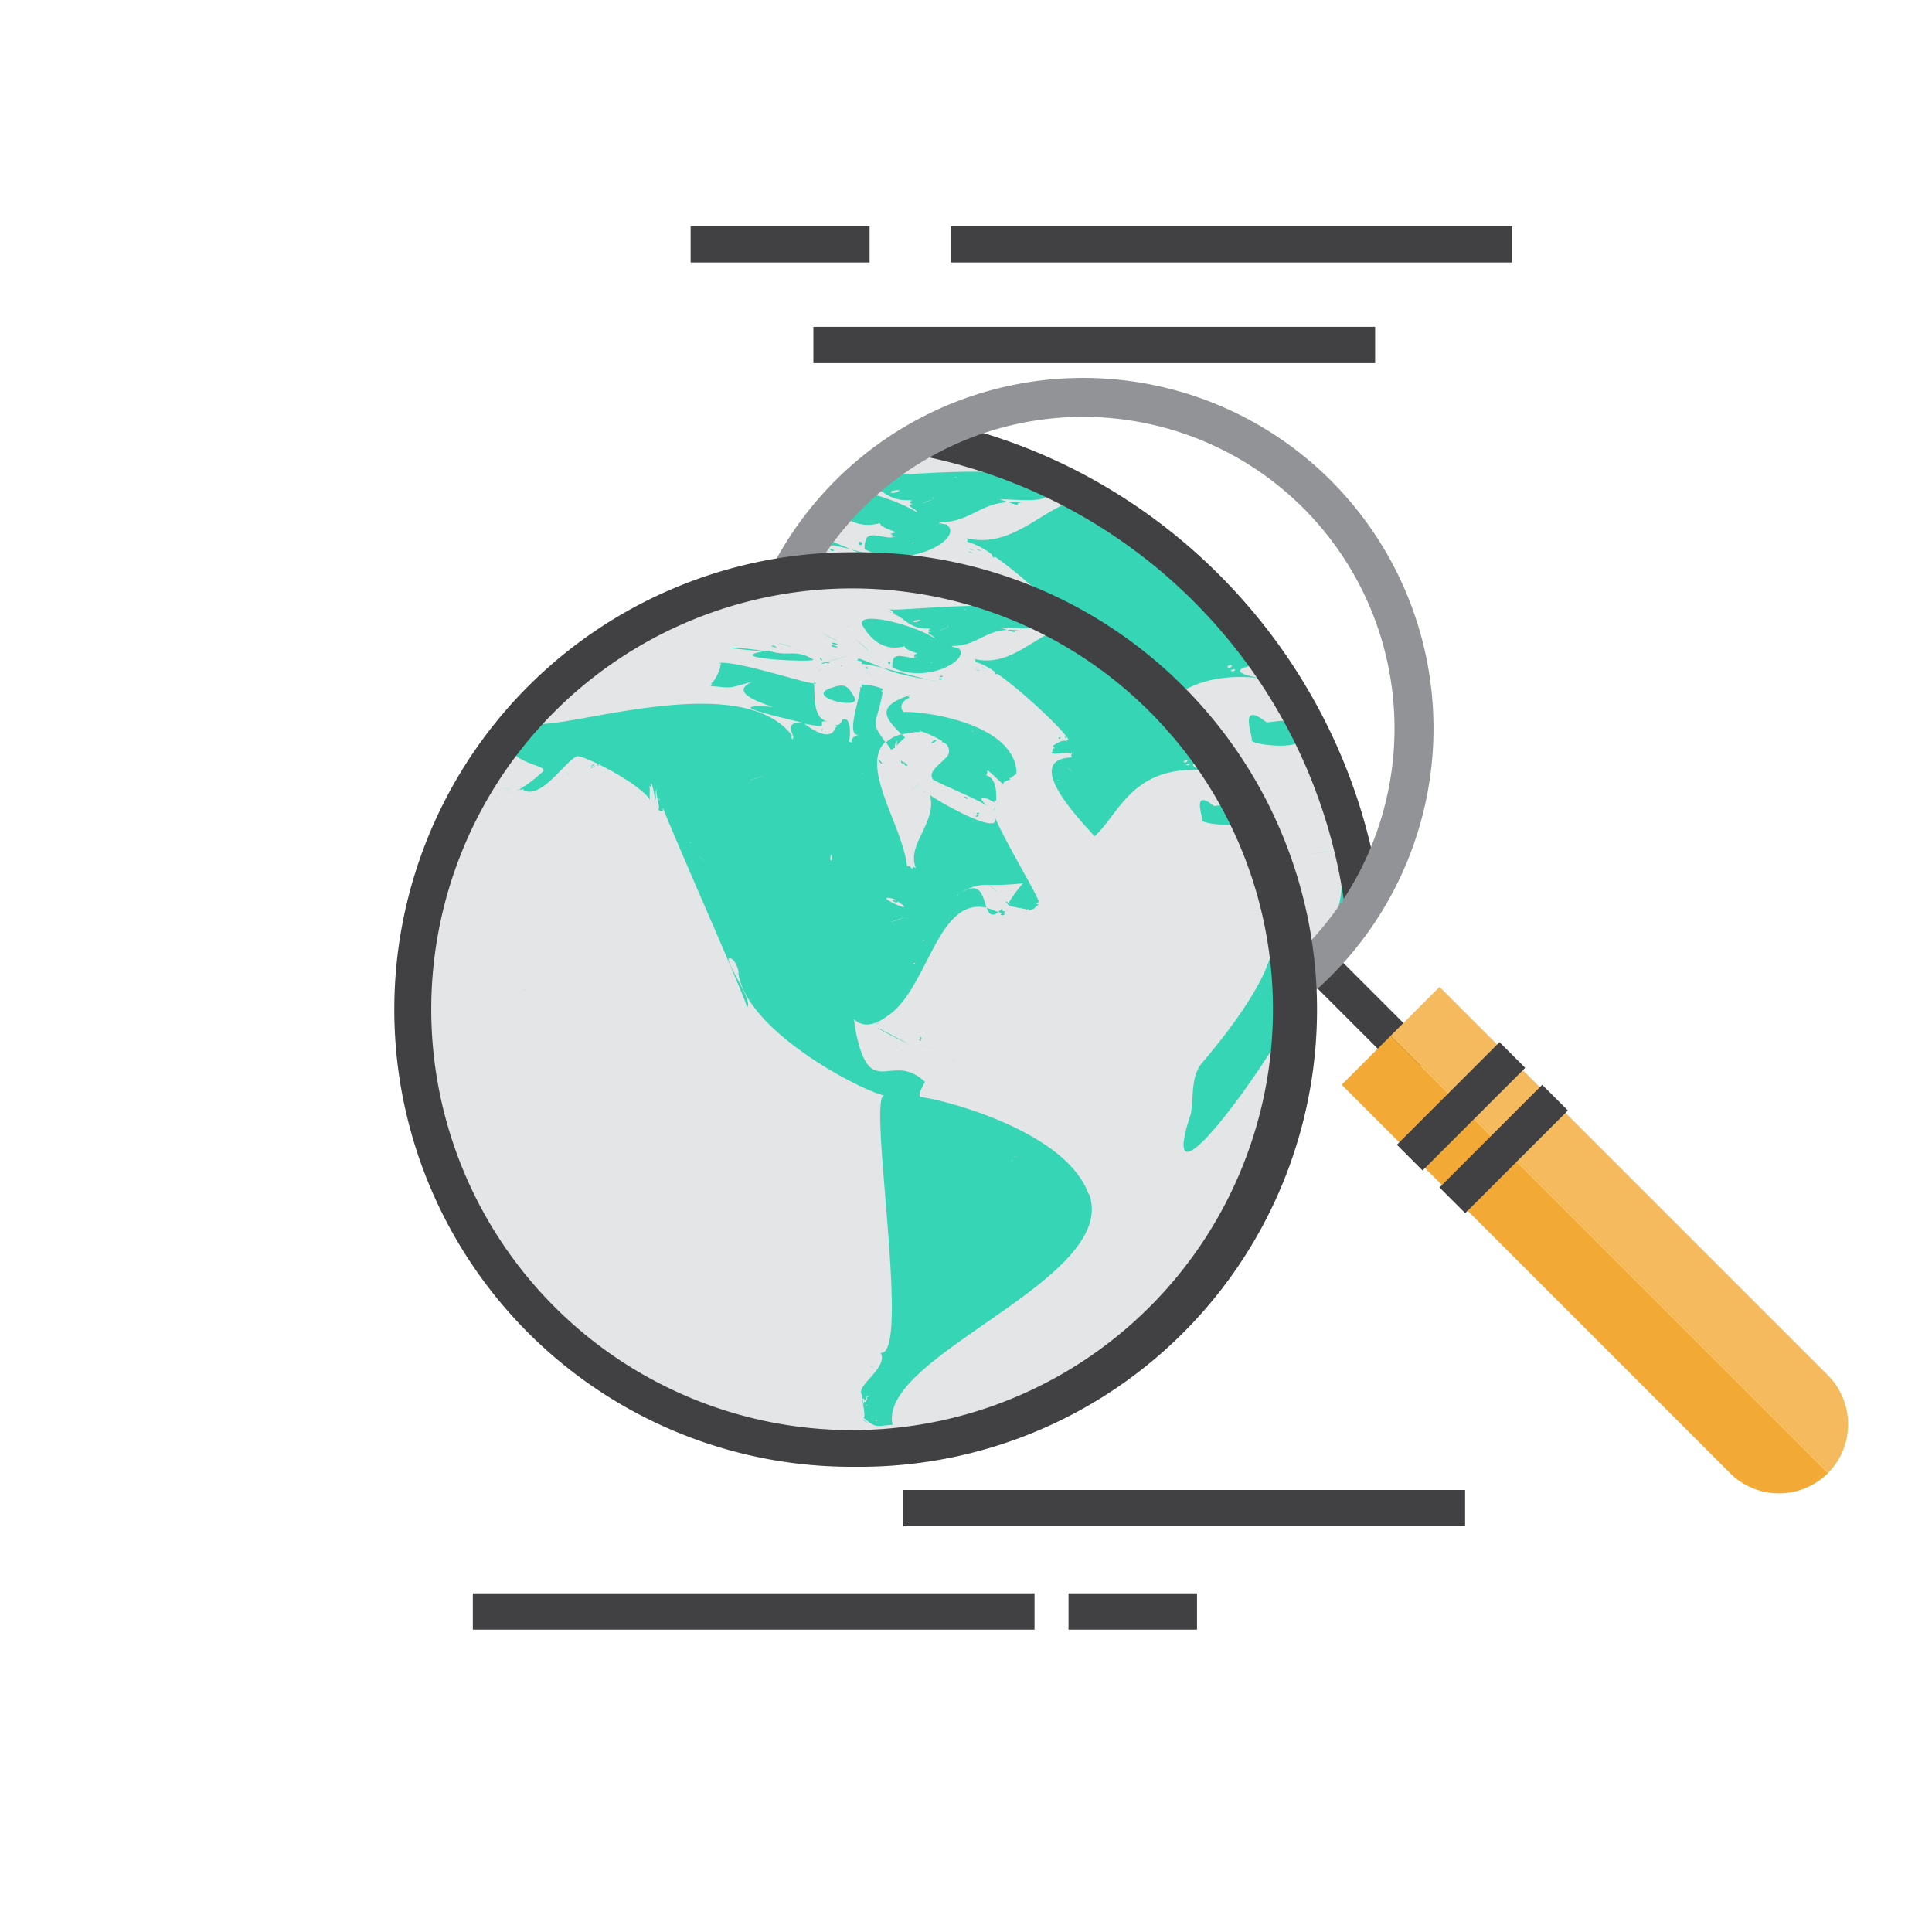
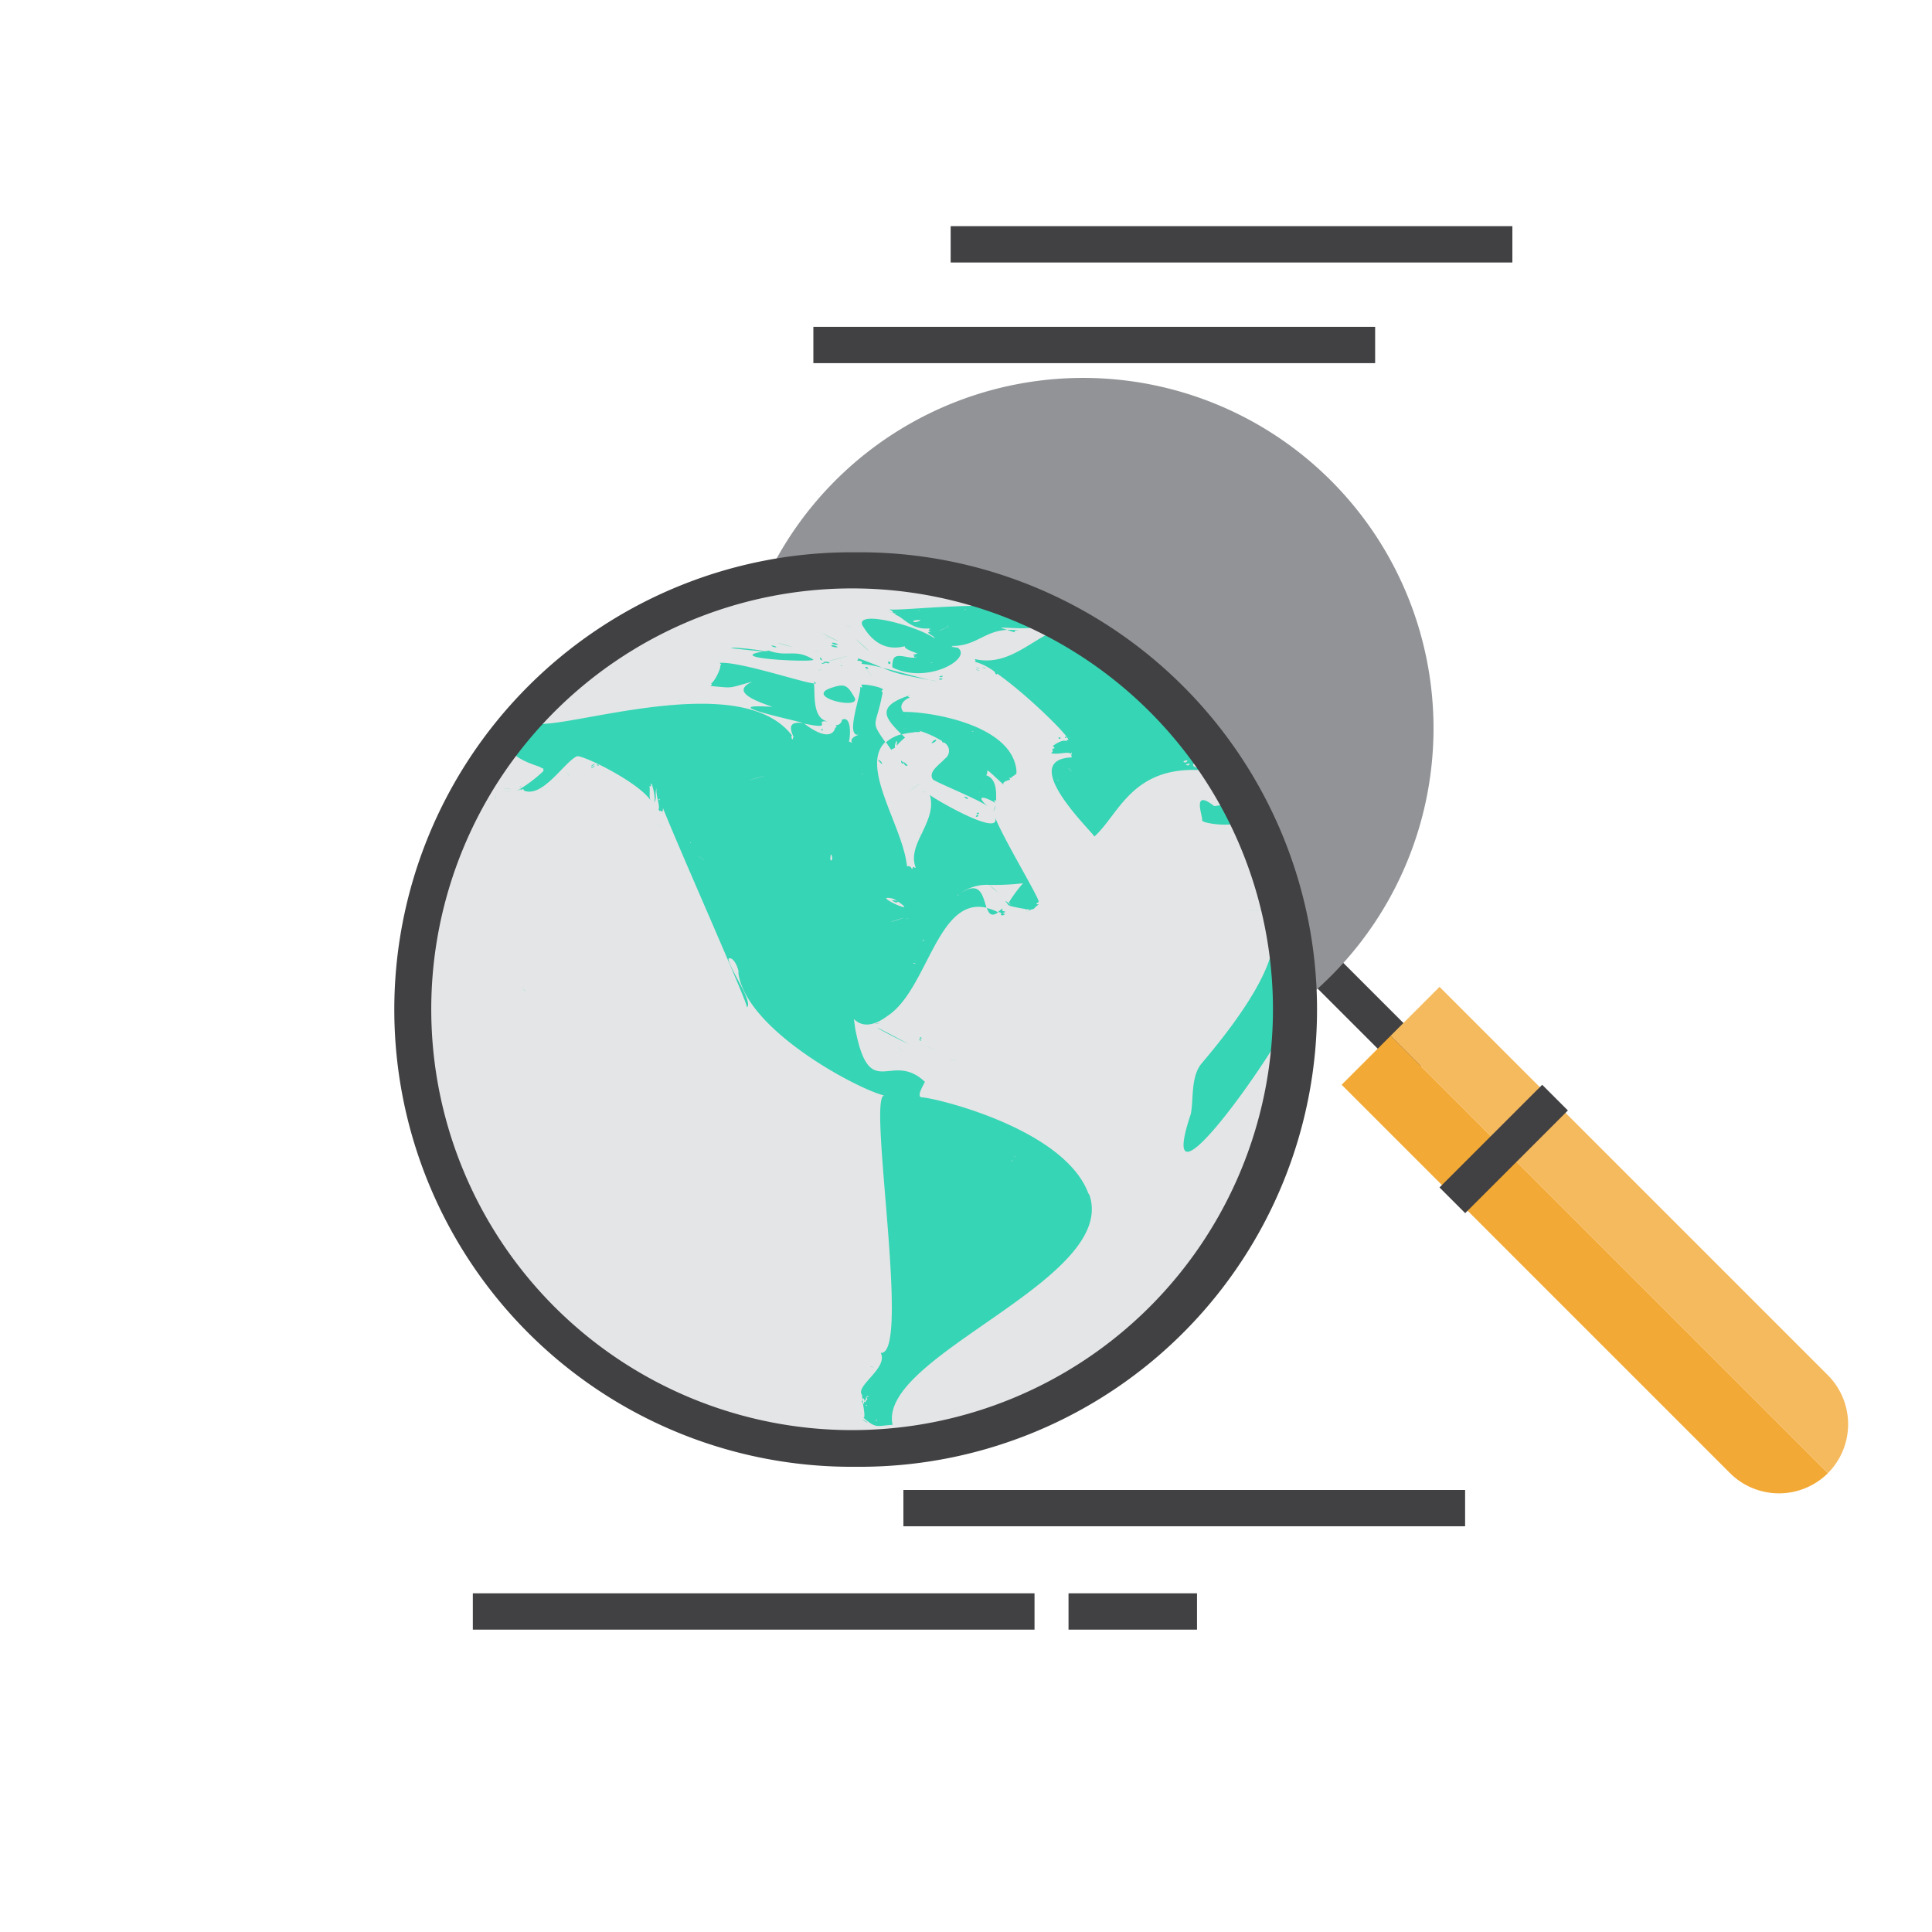
<svg xmlns="http://www.w3.org/2000/svg" id="圖層_1" data-name="圖層 1" viewBox="0 0 300 300">
  <defs>
    <style>.cls-1{fill:none;}.cls-2{clip-path:url(#clip-path);}.cls-3{fill:#a5a7aa;}.cls-4{fill:#e4e5e6;}.cls-5{fill:#36d5b5;}.cls-6{fill:#414042;}.cls-7{fill:#919396;}.cls-8{fill:#f3a935;}.cls-9{fill:#f5ba5d;}</style>
    <clipPath id="clip-path">
      <path class="cls-1" d="M119.24,112.77a49.08,49.08,0,1,0,49.08-49.08,49.08,49.08,0,0,0-49.08,49.08" />
    </clipPath>
  </defs>
  <title>h-about-by</title>
  <g class="cls-2">
    <polygon class="cls-3" points="196.38 98.22 196.38 98.22 196.38 98.23 196.38 98.22" />
    <path class="cls-3" d="M196.06,97.79c.06,0,.19-.07.1-.07s-.16,0-.1.07" />
    <path class="cls-4" d="M212.37,150.23a85.33,85.33,0,1,1-86.79-83.85,85.31,85.31,0,0,1,86.79,83.85" />
    <path class="cls-5" d="M208.06,125.41c1-.14-.06,0,0,0m.76,1.54c-1.28,2.25-.1.4,0,0M173.35,118c.29-.25-15.29-14.88-4.22-15.31-.27-.18-.15-.77,0-.9-.36,0-.21.14-.15.4-.23-.85-2.35,0-3.79-.26-.43-.08.39-.44.07-.48a1.87,1.87,0,0,0,0-.45c.51,0,.52-.2.07-.49-.05-.09,2.44-1.88,3-.61-.2-.36-.73-.61,0-.61-.15-1-8.18-8.91-13.89-12.9,0,.24-.25.34-.45-.32a11.55,11.55,0,0,0-3.95-2c.53,0,0-.47.08-.5C159,85.71,164.25,75,171.4,78a2.2,2.2,0,0,1,.74.37c.11.06.2.08.31.15a.89.89,0,0,0-.14,0,3.21,3.21,0,0,1,.54.6c-.79-1.34,23.62,15.83,21.42,19.67-.18-.06-.2,0,0,.06a1.19,1.19,0,0,1-.53.44c.64.38.57.52-.23.41,1.69.61,1.31,0,.84-.26,3.09.64,2.3,2.87,2.44,4.25-.1-1.15-9,.43-.68,1.66-15.23-1.86-17.75,8.22-22.72,12.68m-5-19.2c.39,0,.28-.07,0,0m-.06,1.44h0m-2,6.91c.25-.13-.58-.14,0,0m.7-2.58c.4-.2.63-.38,0,0m1.51-.68c-1.57-.13.32.06,0,0m-.49,2.34h0m.52-1.18c1.51,1.36-1.37-1.39,0,0M192.24,99c-.21.08.76.3,0,0M191,103.7c1.18-.87-1.36-.18,0,0m.53.55c1-.67-1.34-.11,0,0m.58-4.73c-.49.25,1.64.06,0,0m4,5.84c.23,0-.13,0,0,0m-1.76-5.91a.73.73,0,0,0-.2,0l.2,0M191,103.7c.12-.08-.21,0,0,0m3.56-4.78a.82.82,0,0,0-.27-.12l0,.06a1,1,0,0,0,.31.06M167.72,99c.89-.28-.54-.33,0,0M75.6,104.89c.06.11.76-.46.7-.49s-.78.39-.7.49m-15.95,4.47c1.76.25-3.26-.5,0,0m17.13-5.17c0,.1.36.21.37.07s-.36-.19-.37-.07m43.4-20.52c.88.83-.22-1.08,0,0m1.48.78c.63-.1.26-.2-.17-.27a.57.57,0,0,0,.15-.12l-.32.11c-.39,0-.71,0-.33.1-1.1.4-.35.36.25.07a3,3,0,0,0,.42.11m0,0c.22,0,.46-.07,0,0m-.59-5c.33.08.12,0,0,0m0,0c.25.07,1,0,0,0m.53-.44c-.33,0-.07,0,0,0m-1.37-.56c4.09,2.15,5,2.42,0,0m0,0h0m30.2,35.78c.08.12.63-.07.47-.22s-.55.09-.47.22M119.89,82.17c.19,0-2.3-.2-.11,0h.11m3.6-.83c.32,0-.52-.43-1-.41s.14.47,1,.41m2.08-4.09c2.2.51-1.83-.46,0,0m18.26,10.12c-.13-.06-.73.1-.55.21s.9-.07.55-.21m-8.16,66.44c-.32,0-.16,0-.06,0s.23,0,.06,0M124.23,83.73h0m.28,1.25c-.7-.23-.24.14,0,0m-1-1.24c-.23.24.3-.29,0,0m-1.18.15c-3.18,1,8.79-2.4,0,0m2,.36-.1,0c-1.41-.48.86.29.1,0m34.64-6.13a12.13,12.13,0,0,0-2.4-.14c3,1,.18-.07,2.4.14m-19.27-2.05h0m-5.49-1.48a5,5,0,0,1-.7-.22,1.66,1.66,0,0,0,.7.22m10.73,2.53a.3.3,0,0,1,0,.09c0,.1,0-.07,0-.09m.14.34h0Zm-16.56-.18c-1.94-3.37,9.94-.34,13.93,2.32.08-.46-2.29-1.29-.71-1.27-.68-.29-.62-.45.18-.47-.95,0-.74-.17.59-.39-4.81,1.08-6.19-2.52-8.06-2.52,1,0,.37-.19-.24-.36.31,0,.26-.24-.62-.71,1.37.69,29.61-3.15,29,2.56-.21.11-.24.27-.08.48-.16,1.25-6.25.5-7.24.63l1.29.43c-4.35.17-6,3.11-10.59,3.11-.8,0,1.38.54.83.24,3.43,2-5.52,7.34-12.44,4-.22-.09-.07-1,0-1.2.31-2.19,3.62,0,4.69-.9-.53.21-.69.15-.45-.2-.82-.09.23-.26.52-.39-.48-.22-2.69-.9-2.42-1.41-3.58.94-6.22-.72-8.13-3.9,0,0,0,.07,0,0s0-.05,0,0m20-3.24c-.15-.14-.58.26,0,0m-9,.21c-.51-.33-.07.11,0,0m.18,1.82h-.13c-2.45.05-1,.93.13,0m6.52,5.3c-.88-.17-.49,0,0,0m-.87.23c.56-.3-.08,0,0,0M145,77.46c.12.34.08.22,0,0,.42-.17.59-.24,0,0a2.36,2.36,0,0,0-.13-.33l0,.09a1.11,1.11,0,0,1,.08.24l-1.07.41c-1.77.73.18,0,1.08-.4m-3.34,6.89c.64,0-.09-.17,0,0m-2.49-.63h0M139,82c-.08.56,0,.25,0,0m-.67-1.34c-.39.14.58-.17,0,0m5.55-2.76h0m-10.78,6c-.11.05-.08,0,0,0s2.33-1,0,0M122.05,97.44c1.41,0-.45,0-.07,0h.07m14.27,6.16c-.17-.13.24.86.67.8s-.51-.65-.67-.8m-25-23.7h0m37.6,30.92c.16-.24-.34-.39-.63-.42s.54.57.63.42m-35.83-30c-3.85-1,5.19,1.56,0,0m7.45,16.76c.17,0,.24-.37,0-.28s-.14.24,0,.28m29.89-11.83a2.66,2.66,0,0,0,.72.13c-.24-.1-.9-.23-.72-.13M141.86,100a1.55,1.55,0,0,0,.82-.47c.32,0,.45,0,0,0,.05-.07.06-.13,0-.17s-.28,0-.46.17h0c-.26.19-.5.47-.38.47m-2.05,57.75c0-.14-.38-.31-.37-.15s.33.32.37.15m69.58-27.13c.05,0,.2-.36.14-.29s-.17.26-.14.29m-.82-3.56c-.07,0-.1.38,0,0m-73.29,3.77c.1-.16-1.3-.34-1.17-.28s.88.74,1.17.28M128,230.17s0,0,0,0c.51.5-.06-.06,0,0m1.71-8.51c.38.44.92,1,0,0m-.31,10.43a4.36,4.36,0,0,0-1-.66c.14.15,1.16.82,1,.66m15.89-70.58c3.12.43.24,0,0,0m0,0h0m-7.91-3c-10.52-5.67-5.33-2.46,0,0m0,0c.18.08-.16-.08,0,0m-6.59-3.92c1.89-.23.56-.2,0,0m72.74-22c10.92-1.32-.2,0,0,0,0,0,0,0,0,0m4.42-6.47c.66.54.2.17.05,0l-.05,0m1.37,5.47c.53,3.31,1.31,5.62,0,0M195.36,99.28h0m15.71,52.27c-5,4.17,1.53-6.73.4-14.36-.6.42-1.33-.36-1.79-.47s-1.67.54-1.37.84c0,5.69-5.33,14.4-13.91,24.52-2.33,2.65-1.61,7.2-2.24,10-8.82,26.47,27.7-28.43,18.91-20.55M75.65,104.41c.07.1.78-.47.71-.5s-.78.39-.71.5m-13.2,43.47,0,0c1.43.69-.35-.25,0,0M71.26,106c.95,1.38-.88-1.39,0,0m-11.55,2.86c1.76.22-3.24-.48,0,0M57.15,110c-.09.61-.06,1.52,0,0m0,0c0,.08,0-.26,0,0m33,6.54c-.24-.12.39.17,0,0m0,0c-3-1.4-1.57-.72,0,0m30.39-31c-.82.36-1.11.64,0,0m30.45,28c-.16-.14-.55.1-.46.21s.61,0,.46-.21M122.56,80.46c-.39.05.14.45,1,.39.32,0-.51-.44-1-.39m31.57,32.16c.51-1.71-.82,2,0,0M143.9,86.88c-.16,0-.73.1-.55.22s.9-.08.55-.22m-17-7.33c4.21,3.9,2.91,2.53,0,0m6.63,5.06c.23.12.5-.13.2-.41s-.45.27-.2.41m-11.33,12c.91-.36-.77.28,0,0M129,85.2c-.23,0,0,.4.34.36s-.1-.39-.34-.36m-6.8,4.06c-5.27,1.8,6.31,4.4,4.56,1.77-1.39-2.52-2-2.65-4.56-1.77m18,20.11-.08,0c-1-.38,1.33.52.08,0M130.06,86.7s.05,0-.05,0c-3.2-3.13.68.71.05,0m6.19,17.23c.13-.07-.36-.67-.41-.52s.09.67.41.52m1.82,4.39c-.2.4-.32.66-.42.88-.66.51-1,.77,0,0-.28.6-.18.43,0,0l1.94-1.48c-.25.16-1.24.92-1.92,1.44l.39-.85m-5.16-22.69c1.63.66,3.1,1.09,8.58,2.1-2.08-.47-5.37-1.41-8.34-2.16h0l-1-.24.72.3-.27.07.28-.07M143.06,88c.18,0-.28-.06,0,0m-15.63-4.55c2.42.85,3.71,1.42,4.75,1.86a26.1,26.1,0,0,0-4.05-.76c.31-.38.06-.57-.76-.61-.18-.06.37-.37.06-.49m2.87,1.29c.9,0-.12,0,0,0m11.19,3a13.09,13.09,0,0,0,1.57.29l-1.57-.29m-31.34-5.68c-.35-.13-.19,0,0,0m8.61,1.69c-3.51-2.12-4.92-.39-8.61-1.69-.32,0-.59.08-.84.12.12-.1-6.47-1-6.47-.61,4.36.49,6.09.64,6.41.61-8.69,1.4,10.67,2.27,9.51,1.57m23.6,24.47c-.16.23-.74,1.27,0,0M110.86,81c-.48,0,.19.27.64.33s-.16-.33-.64-.33m40.36,4.41c-.22-.09-.89-.22-.72-.13a2.85,2.85,0,0,0,.72.13m-9.28,14.14h0m-2.07,57.75c0-.15-.36-.3-.36-.15s.31.31.36.15m23-26c-.25.11.13-.07,0,0m-.19.08c.07,0,.11,0,.19-.08l-.19.08m31.69-16.43c-.15.6,6.57,1.55,7.59,0,3.36-4.57-5.13-2.64-5.3-2.79-4.42-3.5-2.13,2.13-2.29,2.74m15.07,15.21c.06,0,.18-.34.13-.3s-.15.29-.13.3m-.6-4.17c-.13,0-.26.08-.16.11s.3-.12.16-.11m-.42.84h0m-78.26,94.35c-1-.23,1.26.42,0,0M61.74,108.49c.62-.11.27-.23,0,0M152.53,132h0M93.68,92.26c1.19-.84-.89.6,0,0m61.1,40.57a10.52,10.52,0,0,0-2.2-.82c.39,1.1.91,1.77,2.2.82M140.93,98.39c1.23-.13-1.65.16-.13,0l.13,0m31.47,89.27c5.81,16.54-41.21,31.35-38.23,44.78-3.19.18-3.14.8-5.75-1.5.51.47.25-1.25,0-2.71l.2.13c.12,0-.17-.73.29-.28-.16.12.4-.83.45-.63-.1-.1-.46-.48.09-.48.19-.45-.45.08-.41.09s0,0-.07,0c-.06.4-.16.7-.35.67,0-.42-.08-.52-.3-.3a.27.27,0,0,1,0,.3c-.06-.42-.1-.78-.12-1l.1-.07c-1.77-1.69,5.09-5.29,3.53-8.27,6,.68-2.72-50.62.75-50-5-1.14-26.91-12.67-28.41-23.85.26-.29-.9-3.41-1.93-2.72.14,1.86,4.87,8.31,3.6,9.44.4-.32-13-30.48-16.33-38.74,0,.25,0,.48,0,.62-.23-.08-.26.08,0,.5,0-.16-.83-1.16-.59-.12,0-.11-.17-.78-.31-.72.56-.26-.73-3.38-.23-4.2-.6,1,.15,2.1-.65,3,.46-.49,0-2.66-.41-3.74q0,.14-.24.06c.14.28.17.45.1.51h0l-.31,0c.2.49-.11,2.19.24,2.73-2.44-3.67-13.61-9.05-14.37-8.54-2.54,1.2-6.61,8.1-10.21,6.65q-.14-.48-.57-.12c-.29,0-.05-.15.12-.25l-1,.47a26.43,26.43,0,0,0,5.28-3.94c-.07-.12-.13-.28,0-.4-.37-.13-1.3-.59-.63-.34-4.25-1.41-10-3.71-1.6-8.74C65.91,97.56,79,93.6,91.76,92.62c0,.19,0,1.23.06.22a.54.54,0,0,0,0-.22c9.34-.72,18.51.17,22.9,6-.22-.28-.21.78.13.64,0-.33,0-.42.18-.3-.71-1.63-1.23-3.24,1.83-2.83-1.08-.45-17.84-3.88-6-3.15-2.31-.86-8.55-2.8-3.87-4.89-5,1.34-3.45,1.31-8.15.84.38-.3.41-.47,0-.49.67.11,2.41-3.57,1.8-3.53.38.07.39-.09.07-.48,3.83-.29,16.4,3.92,18.31,4,.28,1.67-.46,6.86,2.72,7.39-3.17-.32,1.68,1.71-4.6.41,5.54,4.22,6,.76,6,.78.33,0,.35-.15.07-.48a1.15,1.15,0,0,0,1.3-1c2.17-1,1.52,4.6,1.24,4.29-.11-.13.83.25.72.25-.54-1,.8-1.48,1.78-1.81-3.8,1.72.41-8.68-.27-9.14.74.48.35-.45.2-.36.52-.27,4.36.46,4.29.94q-.51.28-.06.48c-1.21,6.94-2.58,5.26.49,9.69-4.5,4.28,1.91,14.19,3.79,21.6.52,0,1.52,0,0,0,.11.4.2.81.27,1.2.29.25.2.18,0,0,.08.45.17.91.21,1.34.4-.2.73,0,1,.53.4-.89.29-.21.72-.32-.84-2.14,0-4.21,1-6.35-.27-.26-.92-.9-.27-.29l.28.29c1.17-2.47,2.54-5,1.7-7.79.11.34,14.81,9,12.49,4,1.55,4.27,9.11,16.59,8.61,16.86-1,.6.18.36,0,.47h0a6.4,6.4,0,0,0-.94.86,4.24,4.24,0,0,0-1.44.6c.23-.07,1.09-.74.07-.48.25-.07-3.24-.52-3.54-.87-1.74-2.12,1.39,1,.07-.48a26.14,26.14,0,0,1,2.76-3.73,46.9,46.9,0,0,1-6.62.31c.11.07.37.28.92.71,2,1.72-.59-.41-.93-.71-2.11.07-4.11.4-5.59,1.7,4.07-2.78,4.4.69,5.14,2.72l-.15,0a.53.53,0,0,0,.1.06l-.1-.06c-9.44-2-11.34,16-19.08,21-3.12,2.33-5.22,1.95-6.56.61.09.57.18,1.18.26,1.84,2.8,14.64,7,4.17,13.52,10.35.12.11-1.87,3-.53,3,2.35.06,27.75,6,32.35,18.77-.06-.17-.15-.42,0,0,.08.2,0,.13,0,0m-25.51-57.95c.61-.47.05-.2,0,0m-16.38,3.85c0-.31,0,0,0,0m4.6.85c-4.16,1.44,4.65-1.45,0,0m3.25,8.5c1,0-.12-.27,0,0m.27-.6c-.07.26.2-.33,0,0m1.55-3.94c.14.38.49-.28,0,0m-.82,2.58c.66-2.54.42-1.69,0,0m-2-6.88c-.49,0-.61.14,0,0m-2.86-3.75c-5.39-1.25,6.61,4.18,0,0m-6.25-24.4c-.1.11.7.17,0,0m-41.58,2.36c.1,0,.15,0,.19.14h0l.31,0c-.07.06-.24,0-.5-.09m2.16,2.39h0a.39.39,0,0,1-.14,0c.09,0,.1,0,.15,0M89,111a2,2,0,0,1-.07-.23s0,0-.13.08c.09,0,.14.1.2.15m6,8.18c-.24.38.17.1,0,0m2.39,3.32c1.8,1.2-3.19-2.33,0,0m11.92-16.16c.34-.17-6.76,1.9,0,0m5.17-7.69c.17,0-.45-.08,0,0m.83-1.45h0m6.63,23.26s0,.07,0,0c-2.3-4.74,1.06,2.18,0,0m.62,2c-.3-2.44-.67,1.47,0,0m10,45.42c.79.22.13,0,0,0m-3.59,56.95c0,.05,0,.08,0,.12.06-.11.08-.18,0-.12m.18,3.94c.43-.25-.36-.24,0,0m.76,1.45c0,.54,0-1,0,0m1.28,1.51c.27-.13-.52-.59,0,0m26.2-50.58c-.14.27.57-.36,0,0m.67-.8c-1.26.14,1.3-.08,0,0m-29.83,47.59c.19,0,.24.1.12.22l.17.09c0-.18-.05-.37-.08-.53a.61.61,0,0,1-.21.22M118.81,88c.11.06.17.24.22.48.37,0,.38-.11-.22-.48m-27,4.64h0s0,0,0,0m1.37-.84c-.57-.08-1.21.1,0,0m65.19,13.45s0,.06,0,.09,0-.1,0-.09M141.87,92.64c-.09-.1.29.28,0,0m-3.45,5.22a15.68,15.68,0,0,0-2.46.42c-3.11-3.11-5.05-5.32,1.25-7.52-.07.09,0,.2.36.34-1.25.41-2.26,1.69-1.2,2.78,4.54-.12,21,2.27,21.95,11.35,0,0,0,1.06,0,.58,0,.25-1.33.87-1,.94-1.1-.21.1.15-.38.34,0,0-1.87.45-1,1-.7-.47-3.27-3.13-3.35-2.85,0,.08-.05.9-.31.88,2.7.81,1.81,4.85,2.09,5-.64-.38-.47.24-.07.5-2.71-1.66-4-1.43-1.58.6-1.53-1.22-10.53-4.88-10.73-5.3-.9-1.47,1.18-2.7,2.39-4-1.32.12-.76.07,0,0,.88-1,1.28-2-.24-3.14a.66.66,0,0,1-.18,0c-.11,0-.16-.15-.15-.27a19.55,19.55,0,0,0-4.7-2.08c1.21.43-.36.31-.72.35m11.34.41c.15-.27,0,0,0,0m1.33,11.2c.25.8-.18-.75,0,0m-1.48-11.72c.56,0,.36-.2,0,0m-.61-.39s0,0,0,0c.95-.33,0,0,0,0m-12.29-.18c-1-.08.79.09,0,0m.52-2.45c-1.06-.38.88.37,0,0m18.63,38.72c.72-.35-.71-.16.07-.49.6-.34-.65-.1-.29-.45-.17-.14-.14-.31.06-.49a6.73,6.73,0,0,1-.92.81c.24.12.46.18.71.32-.48.18-.11.52.37.3M137.21,90.76c.15-.05.28-.11.43-.15a.84.84,0,0,0-.43.15m-2.39,10.13c-.59.36.48-2.78.18-.37a11.45,11.45,0,0,1,1.62-1.59c-.22-.23-.44-.44-.66-.65a7.08,7.08,0,0,0-3,1.58l1,1.45a2.39,2.39,0,0,1,.88-.42m7.05-8.25c3.31,3.28.24.23,0,0m10.36,39.86c0-.23.06.42,0,0M146.11,95c.23-.18-.56.41-.05,0-.08.06-.17.12.05,0m-11.57,35.36c-.47-.11.2.13,0,0m-3.15-27c1.37,1.72.73,0,0,0M149,97.36h0m-27.12,23.13h0c0-.11,0,0,0,0m24.83,40.59c.27.15-.45-.27,0,0m0,0c-1.07-.64-1.67-1,0,0m-3.22-1.25h0m0,0c-2.67-.87-7.57-2.4,0,0m-7.43,0c.73.69-2.27-2.22,0,0m30.61-61c-.22-.07-.3.27,0,.29s.25-.26,0-.29M151.72,85.38a1.93,1.93,0,0,0,.72.12c-.22-.09-.91-.23-.72-.12m56.8,40.07h0" />
    <path class="cls-6" d="M127,239.87a88.16,88.16,0,0,1-1.47-176.31c48.59-1.13,88.81,38,89.66,86.62a88.13,88.13,0,0,1-86.58,89.67l-1.61,0m.07-170.68h-1.44A82.53,82.53,0,0,0,69.74,211.07a82.5,82.5,0,0,0,139.8-60.79,82.61,82.61,0,0,0-82.47-81.09" />
  </g>
  <rect class="cls-6" x="209.83" y="146.29" width="5.64" height="22.55" transform="translate(-49.13 196.52) rotate(-45)" />
-   <path class="cls-7" d="M129.71,74.62a54.41,54.41,0,1,0,76.95,0,54.41,54.41,0,0,0-76.95,0m72.67,72.67a48.36,48.36,0,1,1,0-68.39,48.37,48.37,0,0,1,0,68.39" />
+   <path class="cls-7" d="M129.71,74.62a54.41,54.41,0,1,0,76.95,0,54.41,54.41,0,0,0-76.95,0m72.67,72.67" />
  <path class="cls-8" d="M208.33,168.44l60.31,60.31a10.78,10.78,0,0,0,15.2,0l-67.91-67.91Z" />
  <path class="cls-9" d="M215.93,160.84l67.91,67.91a10.78,10.78,0,0,0,0-15.2l-60.31-60.31Z" />
-   <rect class="cls-6" x="215.6" y="168.96" width="22.54" height="5.64" transform="translate(-55.02 210.74) rotate(-45)" />
  <rect class="cls-6" x="222.22" y="175.58" width="22.55" height="5.64" transform="translate(-57.76 217.37) rotate(-45)" />
-   <rect class="cls-6" x="107.24" y="35.12" width="27.79" height="5.64" />
  <rect class="cls-6" x="147.62" y="35.12" width="87.22" height="5.64" />
  <rect class="cls-6" x="126.3" y="50.75" width="87.23" height="5.64" />
  <rect class="cls-6" x="73.42" y="247.41" width="87.22" height="5.64" />
  <rect class="cls-6" x="140.28" y="231.36" width="87.22" height="5.64" />
  <rect class="cls-6" x="165.92" y="247.41" width="19.95" height="5.64" />
  <polygon class="cls-3" points="188.27 114.01 188.26 114.01 188.27 114.01 188.27 114.01" />
  <path class="cls-3" d="M188,113.66c.05,0,.15-.06.08,0s-.13,0-.08,0" />
  <path class="cls-4" d="M201,155.56a68.19,68.19,0,1,1-69.35-67,68.18,68.18,0,0,1,69.35,67" />
  <path class="cls-5" d="M197.6,135.73c.79-.11,0,0,0,0m.6,1.23c-1,1.8-.07.32,0,0m-28.33-7.12c.23-.2-12.23-11.9-3.38-12.24-.22-.14-.12-.61,0-.72-.29,0-.17.12-.12.33-.19-.69-1.88,0-3-.22-.35-.06.31-.34.06-.38a2.6,2.6,0,0,0,0-.36c.4,0,.41-.16.05-.39,0-.07,1.95-1.5,2.43-.48-.16-.3-.58-.49,0-.49-.12-.82-6.54-7.12-11.09-10.31,0,.19-.21.27-.36-.26a9.24,9.24,0,0,0-3.16-1.59c.42,0,0-.37.06-.39,7.1,1.66,11.26-6.9,17-4.47a2,2,0,0,1,.6.3c.08,0,.16.07.24.12l-.11,0a2.25,2.25,0,0,1,.43.48c-.63-1.07,18.88,12.65,17.12,15.72-.14,0-.16,0,0,.05a.87.87,0,0,1-.42.35c.51.31.45.42-.19.33,1.36.49,1,0,.67-.2,2.47.5,1.84,2.28,1.95,3.38-.08-.91-7.21.35-.54,1.33-12.18-1.48-14.19,6.57-18.15,10.14m-4-15.34c.3,0,.21-.06,0,0m-.06,1.15h0m-1.58,5.52c.19-.1-.47-.11,0,0m.55-2.06c.32-.16.51-.31,0,0m1.21-.55c-1.25-.11.25,0,0,0m-.39,1.87h0m.41-.94c1.2,1.09-1.09-1.11,0,0m19-4.87c-.17.07.61.24,0,0m-1,3.76c1-.69-1.09-.14,0,0m.42.44c.82-.54-1.07-.09,0,0m.47-3.78c-.39.2,1.31,0,0,0M188,119.7h0M186.61,115a.49.49,0,0,0-.16,0l.16,0M184,118.38c.09-.06-.17,0,0,0m2.85-3.82a1,1,0,0,0-.22-.1l0,.05a1.09,1.09,0,0,0,.25,0m-21.43.09c.7-.22-.43-.27,0,0m-73.62,4.68c0,.09.6-.37.56-.39s-.63.31-.56.39M79,122.91c1.4.2-2.61-.41,0,0m13.68-4.14c0,.08.28.17.3.06s-.29-.16-.3-.06m34.68-16.4c.71.66-.17-.86,0,0m1.19.63c.5-.08.2-.17-.14-.21,0,0,.09-.06.12-.1l-.25.08c-.32,0-.57,0-.27.08-.88.32-.28.29.2.06l.34.09m0,0c.17,0,.36-.06,0,0m-.48-4c.27.06.1,0,0,0m0,0c.21.06.77,0,0,0m.43-.35c-.27,0-.06,0,0,0m-1.1-.45c3.27,1.72,4,1.94,0,0m0,0h0m24.14,28.6c.06.09.49-.06.37-.18s-.44.07-.37.18m-24.41-25.63c.15,0-1.84-.16-.09,0h.09m2.87-.66c.27,0-.41-.34-.79-.32s.11.37.79.32m1.67-3.27c1.76.41-1.46-.37,0,0m14.59,8.09c-.11,0-.58.08-.44.17s.72,0,.44-.17m-6.51,53.09h-.06c.05,0,.19,0,.06,0m-9.15-56c.85.27-1.08-.36,0,0m.22,1c-.56-.18-.19.11,0,0m-.82-1c-.18.19.24-.23,0,0m-.94.12c-2.54.76,7-1.92,0,0m1.57.28-.08,0c-1.13-.38.68.24.08,0m27.67-4.89a9.36,9.36,0,0,0-1.91-.12c2.37.79.14,0,1.91.12M142.92,96.3h0m-4.39-1.18a4.14,4.14,0,0,1-.56-.18,1.33,1.33,0,0,0,.56.18m8.57,2a.24.24,0,0,1,0,.07c0,.09,0-.06,0-.07m.11.27ZM134,97.27c-1.55-2.7,8-.27,11.13,1.85.06-.36-1.82-1-.56-1-.55-.23-.5-.35.14-.37-.76,0-.6-.14.47-.31-3.84.86-4.95-2-6.44-2,.8,0,.3-.16-.19-.29.24,0,.21-.19-.5-.56,1.1.54,23.66-2.52,23.18,2-.16.08-.18.21-.06.38-.12,1-5,.4-5.78.5l1,.34c-3.48.14-4.82,2.49-8.46,2.49-.64,0,1.1.44.65.19,2.75,1.57-4.4,5.87-9.94,3.18-.17-.07-.05-.79,0-1,.25-1.76,2.9,0,3.75-.73-.42.17-.55.12-.36-.15-.65-.07.19-.21.42-.31-.39-.18-2.15-.73-1.94-1.14-2.86.76-5-.57-6.5-3.1,0,0,0,0,0,0s0,0,0,0m16-2.59c-.12-.11-.46.2,0,0m-7.19.17c-.4-.27-.06.08,0,0m.15,1.45h-.11c-1.95,0-.79.74.11,0m5.21,4.23c-.71-.13-.39,0,0,0m-.7.19c.45-.24-.06,0,0,0m-.23-3.31c.1.27.07.18,0,0,.34-.13.48-.19,0,0-.07-.18-.14-.37-.11-.26a.28.28,0,0,0,0,.07,1.08,1.08,0,0,1,.06.2c-.19.06-.45.17-.85.32-1.42.58.14,0,.86-.32m-2.67,5.51c.52,0-.07-.14,0,0m-2-.51c.16,0-.08,0,0,0m-.1-1.4c-.07.45,0,.2,0,0m-.54-1.07c-.31.11.47-.14,0,0m4.44-2.21h0m-8.62,4.79c-.09,0-.06,0,0,0s1.87-.75,0,0m-8.85,10.86c1.12,0-.36,0-.06,0h.06m11.4,4.92c-.13-.11.19.69.54.64s-.41-.52-.54-.64m-20-18.94h0m30,24.71c.13-.2-.26-.31-.49-.34s.43.46.49.34m-28.63-24c-3.08-.82,4.15,1.24,0,0m6,13.38c.13.05.19-.29,0-.21s-.11.18,0,.21M151.56,104a1.82,1.82,0,0,0,.58.11c-.19-.08-.72-.19-.58-.11m-6.86,11.4a1.26,1.26,0,0,0,.66-.38h0c0-.06,0-.11,0-.14s-.23,0-.38.13h0c-.21.16-.4.38-.3.38m-1.64,46.15c0-.12-.3-.24-.3-.12s.27.25.3.12m55.6-21.68s.16-.29.12-.23-.14.2-.12.23m-.65-2.85s-.08.31,0,0m-58.57,3c.08-.13-1-.28-.93-.23s.7.59.93.23m-5.83,79.37s0,0,0,0c.42.4,0-.05,0,0m1.37-6.8h0m-.25,8.33a3.58,3.58,0,0,0-.83-.53c.11.12.92.66.83.53m12.7-56.4c2.49.34.2,0,0,0m0,0h0m-6.32-2.39c-8.4-4.53-4.26-2,0,0m0,0c.14.06-.13-.07,0,0m-5.26-3.14c1.51-.18.44-.16,0,0M194,141.5c8.73-1.05-.16,0,0,0h0m3.54-5.16c.52.43.15.13,0,0s-.14-.12,0,0m1.09,4.37c.42,2.64,1.05,4.49,0,0m-11.15-25.86h0M200,156.62c-4,3.33,1.22-5.38.32-11.48-.49.34-1.07-.29-1.44-.37s-1.33.43-1.09.67c0,4.55-4.26,11.5-11.12,19.59-1.86,2.12-1.28,5.76-1.78,8C177.84,194.19,207,150.32,200,156.62M91.79,119c0,.08.62-.38.56-.4s-.62.31-.56.4M81.24,153.69l0,0c1.14.55-.28-.2,0,0m7-33.46c.76,1.11-.7-1.1,0,0m-9.23,2.29c1.4.17-2.59-.39,0,0m-2,.89c-.07.48-.05,1.21,0,0m0,0c0,.06,0-.21,0,0m26.35,5.22h0m0,0c-2.37-1.11-1.26-.57,0,0m24.29-24.78c-.66.29-.89.51,0,0M152,126.22c-.12-.1-.43.08-.36.17s.49,0,.36-.17M129.28,99.81c-.31,0,.11.36.79.31.25,0-.41-.35-.79-.31m25.22,25.7c.41-1.37-.65,1.58,0,0m-8.18-20.57c-.12,0-.57.08-.43.17s.71-.06.43-.17m-13.61-5.86c3.36,3.11,2.33,2,0,0m5.3,4c.18.1.4-.1.16-.32s-.36.21-.16.32m-9,9.56c.72-.29-.62.23,0,0m5.44-9.09c-.18,0,0,.33.27.29s-.08-.31-.27-.29M129,106.84c-4.21,1.44,5,3.52,3.65,1.41-1.12-2-1.58-2.11-3.65-1.41m14.37,16.07-.06,0c-.79-.3,1.06.42.06,0m-8.06-18.12s0,0,0,0c-2.56-2.5.54.57,0,0m4.95,13.77c.1,0-.29-.53-.33-.41s.07.53.33.41m1.45,3.51c-.16.32-.25.53-.34.7-.53.41-.8.62,0,0-.23.48-.15.34,0,0l1.55-1.18c-.2.13-1,.73-1.53,1.16l.31-.69m-4.13-18.14c1.31.54,2.48.88,6.86,1.69-1.66-.38-4.29-1.13-6.66-1.73.11,0,.08,0,0,0l-.77-.19.58.23-.22.07.22-.07m8.12,1.92c.14,0-.22,0,0,0m-12.49-3.64c1.93.69,3,1.14,3.79,1.49a20.55,20.55,0,0,0-3.24-.61c.26-.3.06-.45-.6-.49-.14,0,.29-.3,0-.39m2.29,1c.72,0-.1,0,0,0m8.94,2.38a9.68,9.68,0,0,0,1.26.23l-1.26-.23m-25-4.54c-.28-.1-.15,0,0,0m6.87,1.35c-2.8-1.7-3.92-.31-6.87-1.35l-.67.09c.09-.08-5.17-.77-5.17-.48,3.48.39,4.86.51,5.12.49-7,1.11,8.52,1.81,7.59,1.25M145.1,122c-.13.19-.6,1,0,0m-25.17-21.75c-.39,0,.14.22.5.27s-.12-.27-.5-.27m32.25,3.52c-.18-.07-.71-.17-.58-.09a2.45,2.45,0,0,0,.58.09m-7.42,11.3h0m-1.65,46.16c0-.13-.29-.25-.29-.13s.25.25.29.13m18.39-20.78c-.19.09.11-.06,0,0m-.14.06.14-.06-.14.06m25.31-13.13c-.11.48,5.25,1.24,6.07,0,2.68-3.66-4.1-2.12-4.23-2.23-3.53-2.8-1.71,1.7-1.84,2.18m12.05,12.16s.14-.28.1-.24-.12.23-.1.24m-.48-3.34c-.1,0-.21.07-.13.09s.24-.09.13-.09m-.34.68c.34-.07.38-.09,0,0m-62.54,75.39c-.83-.18,1,.34,0,0m-54.69-90c.49-.09.22-.19,0,0M153.22,141h0m-47-31.78c.94-.67-.71.48,0,0M155,141.66a8.19,8.19,0,0,0-1.76-.66c.31.88.73,1.42,1.76.66M144,114.14c1-.11-1.32.12-.11,0H144m25.14,71.34c4.64,13.21-32.93,25.05-30.54,35.77-2.55.15-2.52.65-4.61-1.19.41.38.2-1,0-2.17l.17.11c.09,0-.15-.59.22-.23-.12.1.32-.66.36-.5-.07-.07-.37-.38.08-.38.15-.36-.36.06-.34.07s0,0,0,0c0,.32-.14.56-.28.54,0-.35-.07-.43-.25-.25a.21.21,0,0,1,0,.24c0-.33-.08-.62-.1-.81l.08,0c-1.41-1.35,4.08-4.22,2.82-6.61,4.79.55-2.17-40.45.6-39.95-4-.91-21.5-10.12-22.7-19.05.21-.24-.72-2.73-1.54-2.19.11,1.49,3.88,6.65,2.88,7.56.31-.27-10.43-24.36-13.06-31,0,.2,0,.39,0,.5-.19-.07-.21.07,0,.4,0-.13-.67-.93-.47-.09,0-.1-.14-.63-.25-.58.44-.21-.59-2.7-.19-3.36-.47.82.13,1.68-.52,2.37.37-.39,0-2.12-.32-3,0,.07-.07.08-.19,0,.1.22.13.35.08.41h0l-.24,0c.16.4-.09,1.75.19,2.18-2-2.93-10.87-7.23-11.48-6.82-2,1-5.29,6.47-8.17,5.32-.06-.26-.22-.3-.45-.11-.23,0,0-.11.1-.19l-.82.37a21.23,21.23,0,0,0,4.22-3.15c-.06-.09-.11-.22,0-.31-.3-.11-1-.48-.51-.28-3.4-1.12-8-3-1.28-7,1.43,1.29,11.9-1.87,22.09-2.65,0,.15,0,1,0,.17a.49.49,0,0,0,0-.17c7.46-.58,14.78.13,18.3,4.81-.18-.22-.17.63.1.52,0-.26,0-.34.14-.25-.56-1.29-1-2.58,1.47-2.25-.87-.36-14.26-3.11-4.8-2.52-1.85-.69-6.84-2.24-3.1-3.91-4,1.07-2.76,1-6.52.67.31-.24.33-.37,0-.39.53.09,1.92-2.85,1.44-2.82.3,0,.31-.08,0-.38,3.07-.24,13.1,3.13,14.63,3.19.23,1.33-.37,5.49,2.18,5.91-2.54-.26,1.34,1.37-3.68.33,4.43,3.37,4.84.6,4.8.62.26,0,.28-.12.06-.38a.92.92,0,0,0,1-.84c1.73-.82,1.22,3.68,1,3.43s.66.2.57.2c-.42-.8.65-1.18,1.43-1.45-3,1.38.33-6.93-.22-7.3.6.39.28-.36.16-.29.42-.21,3.48.37,3.43.76-.27.14-.28.28-.05.38-1,5.54-2.06,4.2.4,7.74-3.61,3.42,1.52,11.34,3,17.26.42,0,1.22,0,0,0,.09.32.16.65.22,1h0c.06.36.14.73.17,1.07.32-.16.58,0,.77.42.32-.71.23-.16.58-.25-.68-1.72,0-3.37.82-5.07-.22-.22-.74-.72-.22-.24l.23.23c.93-2,2-4,1.36-6.22.09.27,11.83,7.19,10,3.17,1.24,3.41,7.27,13.26,6.88,13.47-.81.48.14.29,0,.38h0a4.49,4.49,0,0,0-.75.69,2.93,2.93,0,0,0-1.15.48c.17-.06.87-.59.05-.39.2-.06-2.59-.41-2.83-.7-1.39-1.69,1.11.8.06-.38a21,21,0,0,1,2.21-3,37.61,37.61,0,0,1-5.3.25c.09.06.3.22.74.57,1.58,1.38-.47-.33-.75-.57a6.89,6.89,0,0,0-4.46,1.36c3.24-2.23,3.51.55,4.1,2.17l-.12,0,.08,0-.08,0c-7.54-1.59-9.06,12.76-15.24,16.81-2.5,1.87-4.17,1.56-5.24.49.06.45.14.95.2,1.47,2.24,11.7,5.56,3.33,10.81,8.27.09.09-1.5,2.37-.43,2.43,1.88.05,22.18,4.81,25.86,15,0-.14-.12-.33,0,0,.07.16,0,.1,0,0m-20.38-46.32c.48-.37,0-.15,0,0m-13.09,3.08c0-.24,0,0,0,0m3.67.68c-3.32,1.15,3.72-1.15,0,0m2.6,6.79c.79,0-.1-.21,0,0m.22-.48c-.06.21.16-.26,0,0m1.24-3.15c.11.31.38-.22,0,0m-.66,2.06c.53-2,.34-1.34,0,0m-1.56-5.49c-.4,0-.49.11,0,0m-2.29-3c-4.31-1,5.28,3.34,0,0m-5-19.5c-.08.09.56.14,0,0M100.62,122c.09,0,.13,0,.16.12h0l.24,0s-.18,0-.4-.09m1.73,1.92h0l-.11,0a.55.55,0,0,1,.12,0m.09.29c0-.06,0-.13-.06-.18s0,0-.1.06.11.08.16.12m4.76,6.53c-.18.31.14.08,0,0m1.91,2.65c1.44,1-2.55-1.86,0,0m9.53-12.91c.27-.14-5.4,1.52,0,0m4.13-6.14h0m.66-1.16h0m5.3,18.58h0c-1.84-3.79.84,1.74,0,0m.5,1.56c-.24-1.95-.54,1.18,0,0m8,36.3c.63.18.11,0,0,0m-2.87,45.51a.34.34,0,0,0,0,.1c0-.09.07-.15,0-.1m.15,3.15c.34-.19-.29-.19,0,0m.61,1.16c0,.43,0-.8,0,0m1,1.21c.21-.11-.42-.48,0,0m20.94-40.43c-.12.22.44-.28,0,0m.53-.64c-1,.12,1-.06,0,0m-23.84,38c.15,0,.19.08.1.17s.09.06.13.07,0-.29-.06-.42a.47.47,0,0,1-.17.18m-7.46-111.83c.09.05.14.19.17.38.3,0,.31-.09-.17-.38m-21.62,3.71h0s0,0,0,0m1.09-.68c-.45,0-1,.08,0,0m52.1,10.75s0,.05,0,.07,0-.08,0-.07M144.7,109.54c-.07-.08.23.23,0,0M142,113.71a12.21,12.21,0,0,0-2,.34c-2.49-2.49-4.05-4.26,1-6,0,.07,0,.16.29.27-1,.32-1.81,1.35-1,2.23,3.63-.1,16.79,1.81,17.54,9.06,0,0,0,.85,0,.47,0,.19-1.06.69-.78.75-.87-.17.09.11-.3.27,0,0-1.49.36-.76.84-.56-.37-2.62-2.5-2.68-2.28,0,.07,0,.72-.24.7,2.15.65,1.44,3.88,1.66,4-.51-.31-.37.19-.05.39-2.17-1.33-3.19-1.14-1.27.48-1.22-1-8.41-3.89-8.57-4.23-.72-1.18.94-2.16,1.91-3.21-1.06.1-.61.06,0,0a1.47,1.47,0,0,0-.2-2.51.41.41,0,0,1-.14,0c-.09,0-.13-.12-.12-.21a15.76,15.76,0,0,0-3.76-1.67c1,.35-.28.25-.57.28M151,114c.12-.22,0,0,0,0m1.06,8.95c.2.64-.14-.6,0,0m-1.18-9.36c.45,0,.29-.17,0,0m-.49-.31s0,0,0,0c.76-.26,0,0,0,0m-9.82-.15c-.82-.06.63.07,0,0m.42-2c-.85-.3.7.3,0,0m14.88,30.94c.58-.28-.56-.13.06-.38s-.52-.09-.24-.37c-.13-.11-.1-.24.06-.39a5.52,5.52,0,0,1-.74.65c.2.09.37.14.57.25-.38.15-.09.42.29.24M141,108l.35-.12a.64.64,0,0,0-.35.12m-1.91,8.1c-.47.28.39-2.23.14-.3a10.22,10.22,0,0,1,1.3-1.27l-.52-.52a5.62,5.62,0,0,0-2.43,1.26l.81,1.16a1.88,1.88,0,0,1,.7-.33m5.63-6.6c2.65,2.62.19.18,0,0M153,141.4h0m-4.89-30,0,0c-.06,0-.13.11,0,0m-9.24,28.26c-.38-.09.16.11,0,0M136.33,118c1.09,1.37.59,0,0,0m14.07-4.72,0,0c.06,0,0,0,0,0m-21.67,18.47h0m19.85,32.44h0m0,0c-.86-.51-1.34-.77,0,0m-2.58-1h0m0,0c-2.14-.69-6.05-1.91,0,0m-5.94,0c.59.55-1.81-1.77,0,0m24.46-48.71c-.17,0-.24.22,0,.23s.2-.2,0-.23m-11.94-10.81a1.37,1.37,0,0,0,.57.09c-.17-.07-.73-.17-.57-.09m45.39,32h0" />
  <path class="cls-6" d="M132.82,227.76a71,71,0,0,1-1.18-142h1.25a71,71,0,0,1,1.23,142h-1.3m.07-136.39h-1.15a65.35,65.35,0,1,0,1.15,0" />
</svg>